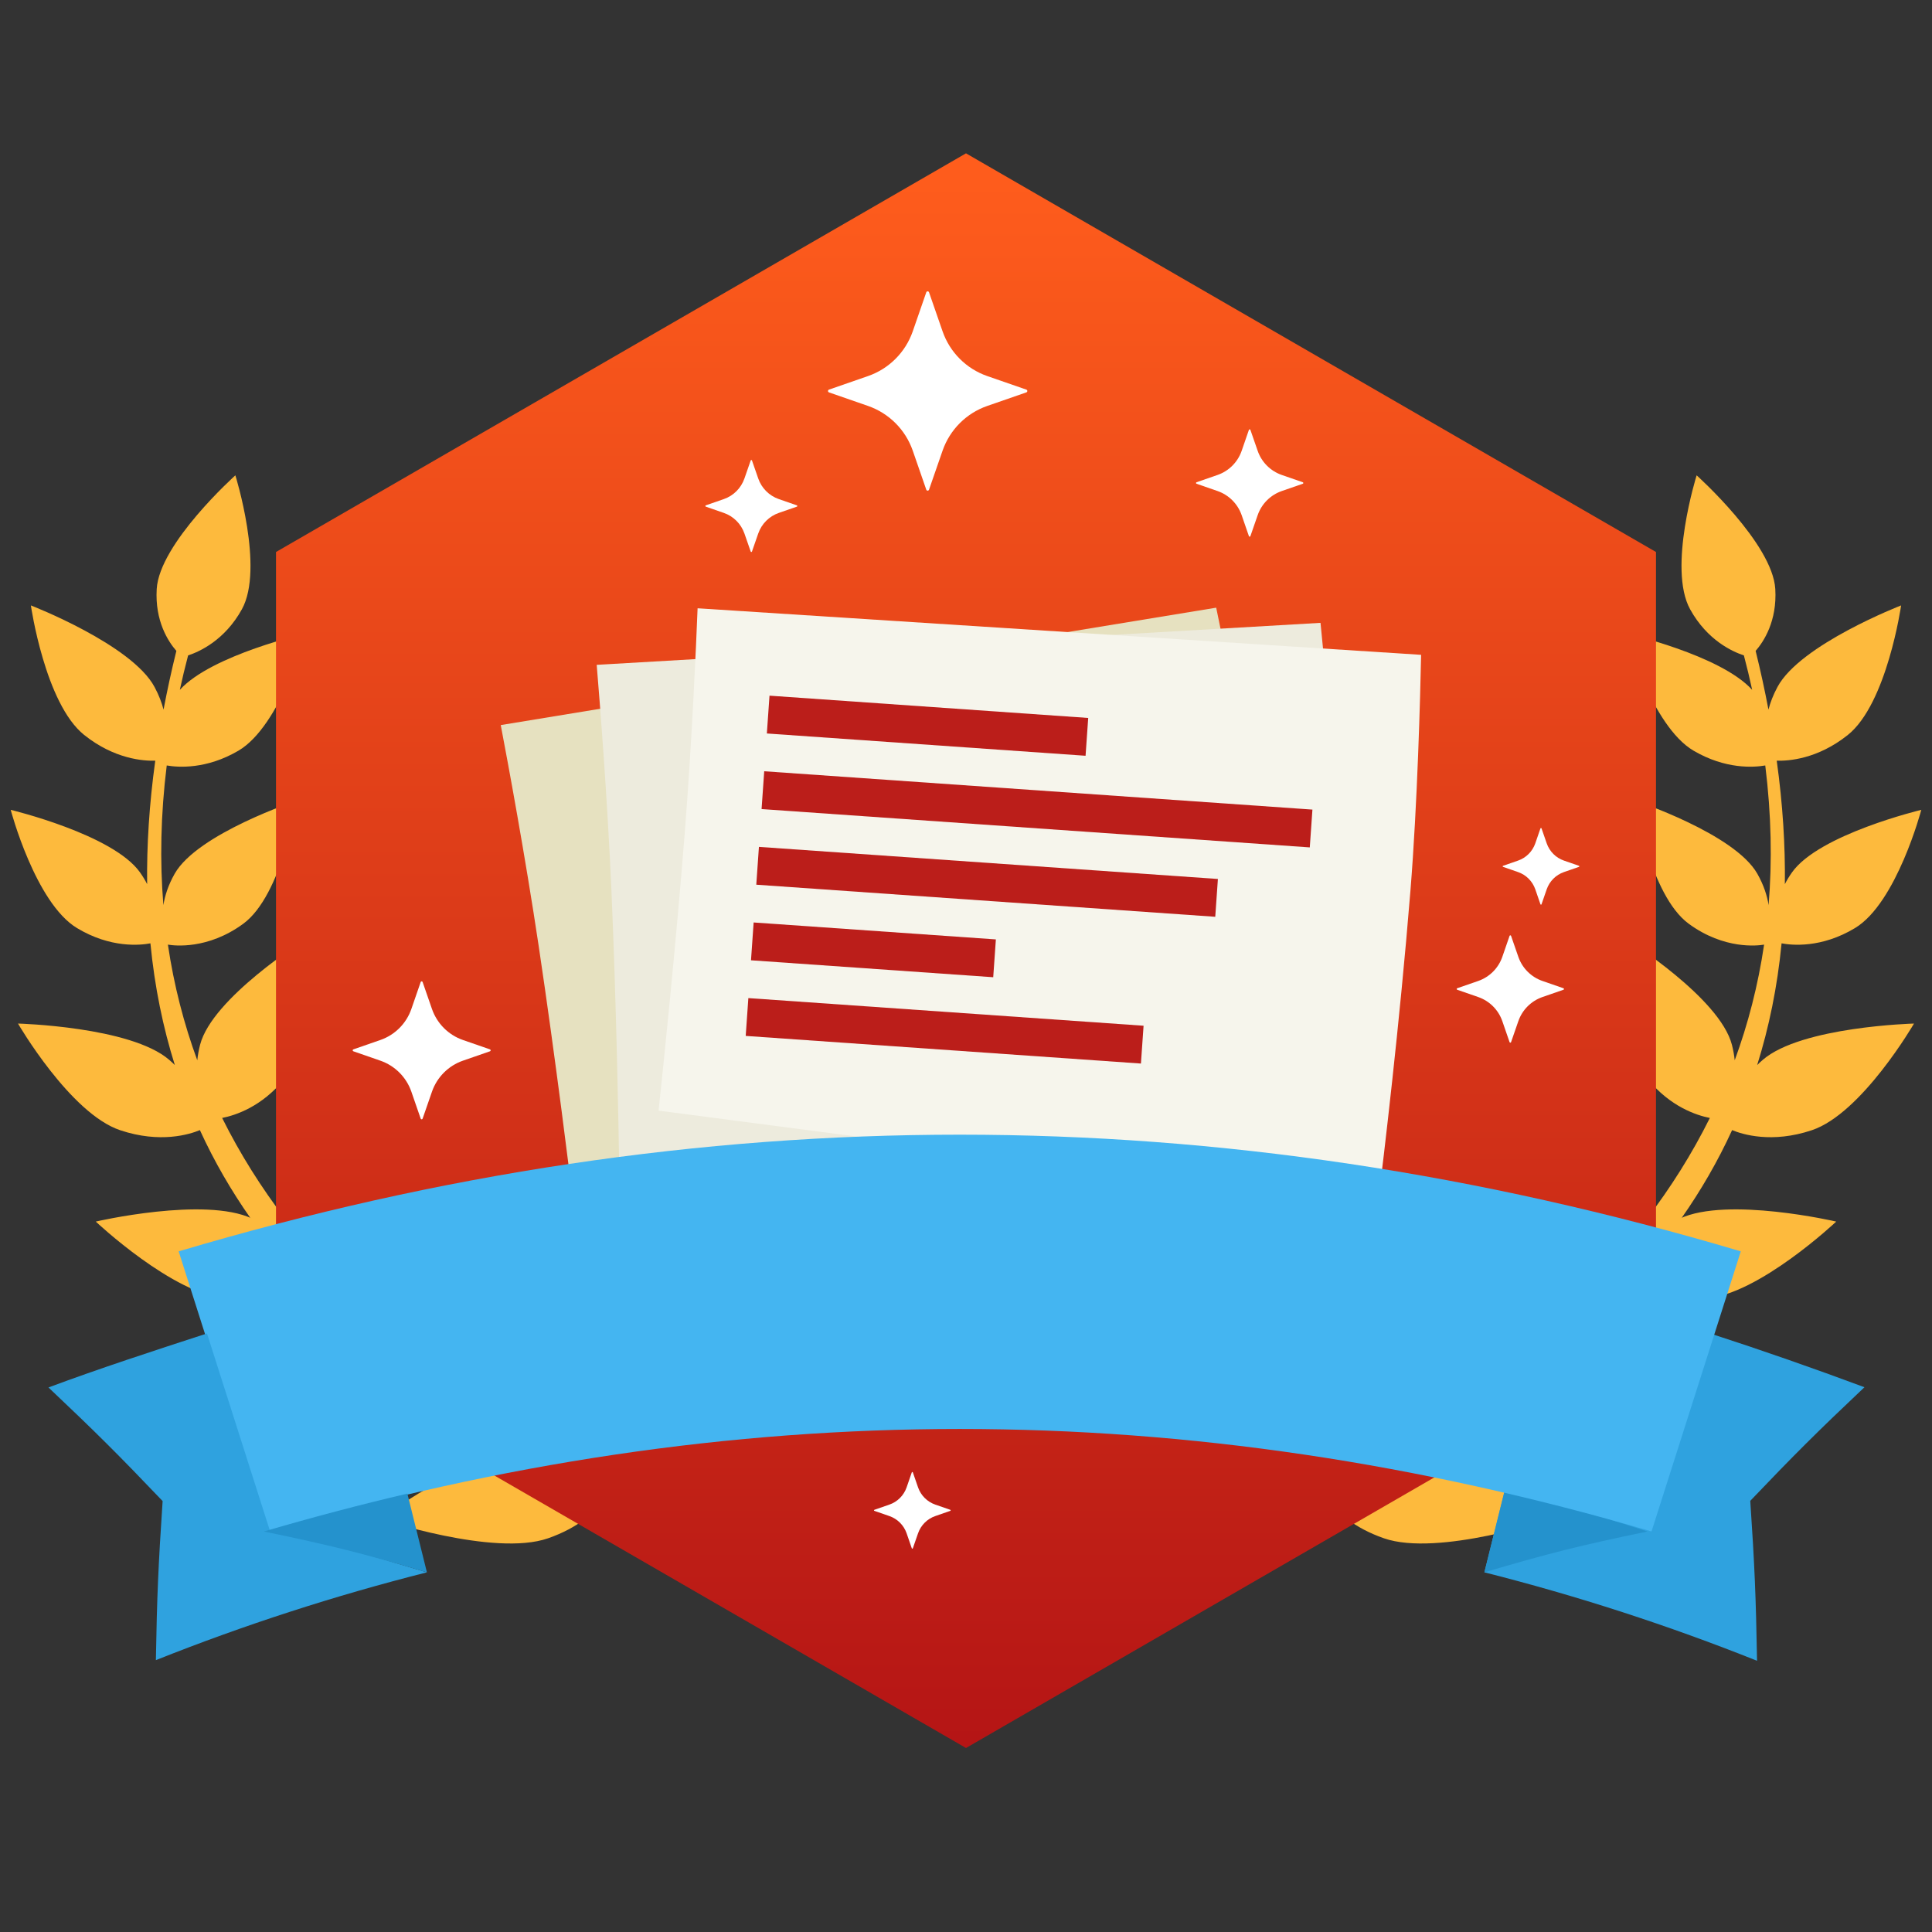
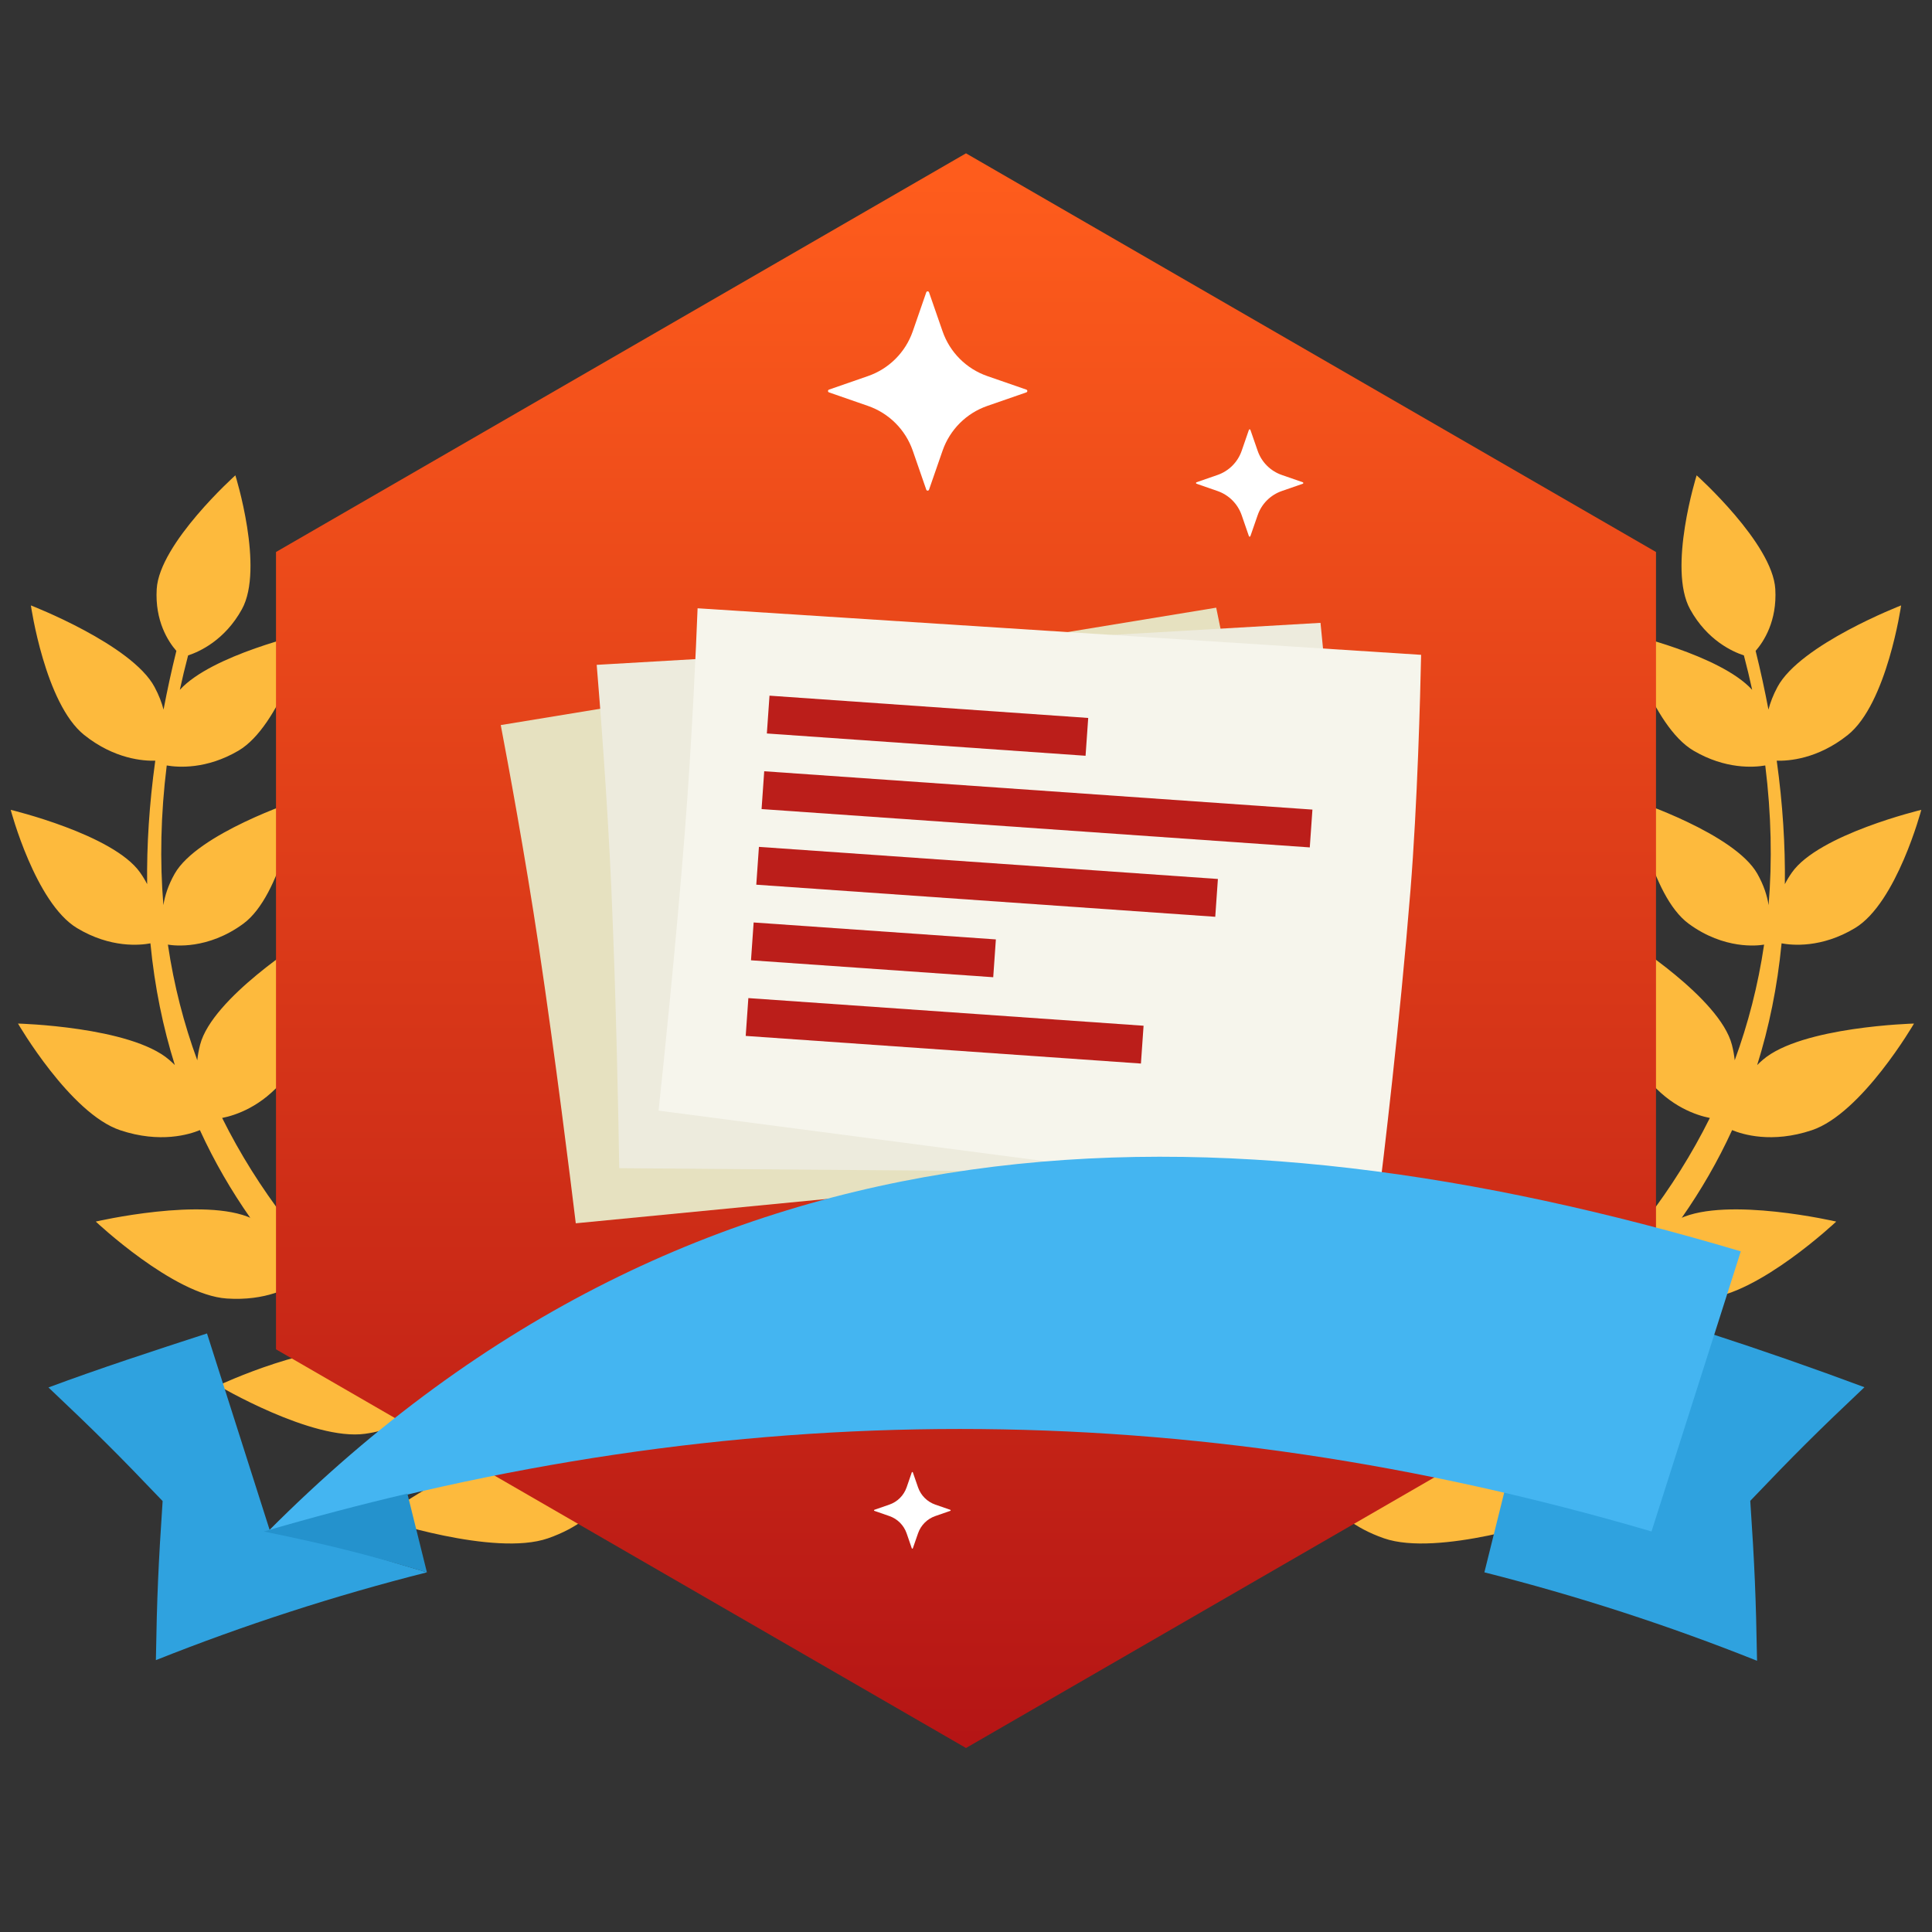
<svg xmlns="http://www.w3.org/2000/svg" width="63px" height="63px" viewBox="0 0 63 63" version="1.1">
  <rect x="0" y="0" width="63" height="63" fill="#333333" stroke="none" />
  <title>moyen / a_fait_textes_parfait_tous</title>
  <desc>Created with Sketch.</desc>
  <defs>
    <linearGradient x1="50%" y1="0%" x2="50%" y2="100%" id="linearGradient-1">
      <stop stop-color="#FF5D1C" offset="0%" />
      <stop stop-color="#B51515" offset="100%" />
    </linearGradient>
  </defs>
  <g id="Badges-8.0" stroke="none" stroke-width="1" fill="none" fill-rule="evenodd">
    <g id="54x54" transform="translate(-109, -717)">
      <g id="moyen-/-a_fait_textes_parfait_tous_fr" transform="translate(108, 722)">
        <g id="Group-25-Copy-8" transform="translate(31.5, 10.5)" fill="#FDBA3D">
          <path d="M24.825,7.99360578e-15 C24.825,7.99360578e-15 27.304,2.219 27.39,3.709 C27.451,4.751 27.016,5.418 26.749,5.725 C26.911,6.379 27.049,7.017 27.167,7.639 C27.226,7.411 27.32,7.164 27.46,6.903 C28.201,5.515 31.493,4.242 31.493,4.242 C31.493,4.242 31.033,7.444 29.755,8.466 C28.769,9.254 27.82,9.317 27.437,9.305 C27.634,10.729 27.717,12.069 27.702,13.331 C27.764,13.207 27.841,13.081 27.932,12.951 C28.807,11.707 32.151,10.908 32.151,10.908 C32.151,10.908 31.349,13.942 29.991,14.762 C28.895,15.424 27.928,15.324 27.595,15.261 C27.457,16.688 27.183,18.006 26.799,19.23 C26.857,19.172 26.919,19.114 26.986,19.057 C28.245,17.973 31.913,17.877 31.913,17.877 C31.913,17.877 30.213,20.809 28.581,21.355 C27.274,21.793 26.312,21.489 25.982,21.351 C25.512,22.378 24.958,23.328 24.339,24.212 L24.28,24.236 C25.823,23.509 29.377,24.334 29.377,24.334 C29.377,24.334 26.842,26.726 25.106,26.843 C23.839,26.928 23.038,26.495 22.697,26.254 C21.919,27.106 21.081,27.887 20.207,28.608 C20.282,28.586 20.362,28.565 20.444,28.546 C22.129,28.152 25.385,29.68 25.385,29.68 C25.385,29.68 22.316,31.493 20.595,31.254 C19.127,31.049 18.456,30.283 18.291,30.062 C17.39,30.7 16.467,31.286 15.548,31.834 C17.433,32.046 20.1,34.029 20.1,34.029 C20.1,34.029 16.39,35.273 14.632,34.663 C13.638,34.318 13.077,33.79 12.777,33.397 C12.263,33.675 11.757,33.944 11.263,34.207 C3.74,38.212 0.429,38.42 0.039,38.43 L-5.75539616e-13,38.431 C-5.75539616e-13,38.431 0.339,36.649 2.1,36.289 C3.569,35.989 7.718,34.948 12.232,32.746 C11.891,32.422 11.337,31.727 11.258,30.568 C11.141,28.873 13.573,26.057 13.573,26.057 C13.573,26.057 15.057,29.365 14.43,30.967 C14.291,31.324 14.117,31.621 13.933,31.868 C15.055,31.254 16.182,30.567 17.279,29.801 C16.96,29.48 16.498,28.847 16.428,27.83 C16.32,26.252 18.582,23.633 18.582,23.633 C18.582,23.633 19.96,26.705 19.381,28.197 C20.231,27.487 21.046,26.722 21.808,25.899 C21.529,25.751 20.743,25.244 20.434,24.093 C20.056,22.682 21.704,19.997 21.704,19.997 L21.729,20.033 C21.946,20.349 23.512,22.684 23.25,24.015 C23.234,24.098 23.214,24.178 23.193,24.256 C23.973,23.235 24.669,22.136 25.256,20.955 C24.812,20.867 23.968,20.586 23.245,19.704 C22.21,18.442 22.566,15.15 22.566,15.15 C22.566,15.15 25.579,17.039 25.975,18.567 C26.021,18.745 26.05,18.914 26.067,19.074 C26.501,17.892 26.828,16.636 27.025,15.302 L27.003,15.306 C26.828,15.335 25.729,15.475 24.567,14.622 C23.3,13.693 22.811,10.605 22.811,10.605 C22.811,10.605 26.06,11.679 26.804,12.991 C27.015,13.363 27.124,13.709 27.172,14.015 C27.29,12.584 27.262,11.068 27.063,9.461 C26.684,9.526 25.766,9.59 24.725,8.979 C23.355,8.175 22.507,5.151 22.507,5.151 C22.507,5.151 25.596,5.85 26.636,6.995 C26.556,6.626 26.466,6.251 26.366,5.872 C26,5.752 25.172,5.382 24.612,4.367 C23.875,3.031 24.825,7.99360578e-15 24.825,7.99360578e-15 Z" id="Combined-Shape" />
        </g>
        <g id="Group-25-Copy-9" transform="translate(17, 30) scale(-1, 1) translate(-17, -30) translate(0.5, 10.5)" fill="#FDBA3D">
          <path d="M24.825,7.99360578e-15 C24.825,7.99360578e-15 27.304,2.219 27.39,3.709 C27.451,4.751 27.016,5.418 26.749,5.725 C26.911,6.379 27.049,7.017 27.167,7.639 C27.226,7.411 27.32,7.164 27.46,6.903 C28.201,5.515 31.493,4.242 31.493,4.242 C31.493,4.242 31.033,7.444 29.755,8.466 C28.769,9.254 27.82,9.317 27.437,9.305 C27.634,10.729 27.717,12.069 27.702,13.331 C27.764,13.207 27.841,13.081 27.932,12.951 C28.807,11.707 32.151,10.908 32.151,10.908 C32.151,10.908 31.349,13.942 29.991,14.762 C28.895,15.424 27.928,15.324 27.595,15.261 C27.457,16.688 27.183,18.006 26.799,19.23 C26.857,19.172 26.919,19.114 26.986,19.057 C28.245,17.973 31.913,17.877 31.913,17.877 C31.913,17.877 30.213,20.809 28.581,21.355 C27.274,21.793 26.312,21.489 25.982,21.351 C25.512,22.378 24.958,23.328 24.339,24.212 L24.28,24.236 C25.823,23.509 29.377,24.334 29.377,24.334 C29.377,24.334 26.842,26.726 25.106,26.843 C23.839,26.928 23.038,26.495 22.697,26.254 C21.919,27.106 21.081,27.887 20.207,28.608 C20.282,28.586 20.362,28.565 20.444,28.546 C22.129,28.152 25.385,29.68 25.385,29.68 C25.385,29.68 22.316,31.493 20.595,31.254 C19.127,31.049 18.456,30.283 18.291,30.062 C17.39,30.7 16.467,31.286 15.548,31.834 C17.433,32.046 20.1,34.029 20.1,34.029 C20.1,34.029 16.39,35.273 14.632,34.663 C13.638,34.318 13.077,33.79 12.777,33.397 C12.263,33.675 11.757,33.944 11.263,34.207 C3.74,38.212 0.429,38.42 0.039,38.43 L-5.75539616e-13,38.431 C-5.75539616e-13,38.431 0.339,36.649 2.1,36.289 C3.569,35.989 7.718,34.948 12.232,32.746 C11.891,32.422 11.337,31.727 11.258,30.568 C11.141,28.873 13.573,26.057 13.573,26.057 C13.573,26.057 15.057,29.365 14.43,30.967 C14.291,31.324 14.117,31.621 13.933,31.868 C15.055,31.254 16.182,30.567 17.279,29.801 C16.96,29.48 16.498,28.847 16.428,27.83 C16.32,26.252 18.582,23.633 18.582,23.633 C18.582,23.633 19.96,26.705 19.381,28.197 C20.231,27.487 21.046,26.722 21.808,25.899 C21.529,25.751 20.743,25.244 20.434,24.093 C20.056,22.682 21.704,19.997 21.704,19.997 L21.729,20.033 C21.946,20.349 23.512,22.684 23.25,24.015 C23.234,24.098 23.214,24.178 23.193,24.256 C23.973,23.235 24.669,22.136 25.256,20.955 C24.812,20.867 23.968,20.586 23.245,19.704 C22.21,18.442 22.566,15.15 22.566,15.15 C22.566,15.15 25.579,17.039 25.975,18.567 C26.021,18.745 26.05,18.914 26.067,19.074 C26.501,17.892 26.828,16.636 27.025,15.302 L27.003,15.306 C26.828,15.335 25.729,15.475 24.567,14.622 C23.3,13.693 22.811,10.605 22.811,10.605 C22.811,10.605 26.06,11.679 26.804,12.991 C27.015,13.363 27.124,13.709 27.172,14.015 C27.29,12.584 27.262,11.068 27.063,9.461 C26.684,9.526 25.766,9.59 24.725,8.979 C23.355,8.175 22.507,5.151 22.507,5.151 C22.507,5.151 25.596,5.85 26.636,6.995 C26.556,6.626 26.466,6.251 26.366,5.872 C26,5.752 25.172,5.382 24.612,4.367 C23.875,3.031 24.825,7.99360578e-15 24.825,7.99360578e-15 Z" id="Combined-Shape" />
        </g>
        <g id="a_fait_textes_parfait_75_fr" transform="translate(10, 0)">
          <g id="Group-17-Copy-26">
            <polygon id="Polygon-1-Copy-2" fill="url(#linearGradient-1)" points="45 39 22.5 52 0 39 0 13 22.5 0 45 13 45 39" />
-             <path d="M16.397,11.725 C16.082,11.834 15.834,12.082 15.725,12.397 L15.521,12.984 C15.518,12.994 15.509,13 15.5,13 C15.49,13 15.482,12.994 15.479,12.984 L15.275,12.397 C15.165,12.082 14.918,11.834 14.602,11.725 L14.015,11.521 C14.006,11.518 14,11.509 14,11.5 C14,11.491 14.006,11.482 14.015,11.479 L14.602,11.275 C14.918,11.166 15.165,10.918 15.275,10.603 L15.479,10.016 C15.482,10.006 15.49,10 15.5,10 C15.509,10 15.518,10.006 15.521,10.016 L15.725,10.603 C15.834,10.918 16.082,11.166 16.397,11.275 L16.985,11.479 C16.994,11.482 17,11.491 17,11.5 C17,11.509 16.994,11.518 16.985,11.521 L16.397,11.725 Z" id="Path" fill="#FFFFFF" fill-rule="nonzero" style="mix-blend-mode: soft-light;" />
            <path d="M23.194,8.237 C22.511,8.474 21.975,9.01 21.737,9.693 L21.295,10.966 C21.289,10.986 21.27,11 21.249,11 C21.229,11 21.21,10.986 21.204,10.966 L20.763,9.693 C20.525,9.01 19.988,8.474 19.305,8.237 L18.032,7.795 C18.013,7.788 18,7.77 18,7.75 C18,7.73 18.013,7.712 18.032,7.705 L19.305,7.263 C19.988,7.026 20.525,6.49 20.763,5.807 L21.204,4.534 C21.21,4.514 21.229,4.5 21.249,4.5 C21.27,4.5 21.289,4.514 21.295,4.534 L21.737,5.807 C21.975,6.49 22.511,7.026 23.194,7.263 L24.468,7.705 C24.487,7.712 24.5,7.73 24.5,7.75 C24.5,7.77 24.487,7.788 24.468,7.795 L23.194,8.237 Z" id="Path" fill="#FFFFFF" fill-rule="nonzero" />
            <path d="M32.797,11.012 C32.429,11.14 32.14,11.429 32.012,11.796 L31.774,12.482 C31.771,12.493 31.761,12.5 31.75,12.5 C31.738,12.5 31.728,12.493 31.725,12.482 L31.488,11.796 C31.36,11.429 31.071,11.14 30.703,11.012 L30.017,10.774 C30.007,10.77 30,10.761 30,10.75 C30,10.739 30.007,10.73 30.017,10.726 L30.703,10.488 C31.071,10.36 31.36,10.071 31.488,9.704 L31.725,9.018 C31.728,9.007 31.738,9 31.75,9 C31.761,9 31.771,9.007 31.774,9.018 L32.012,9.704 C32.14,10.071 32.429,10.36 32.797,10.488 L33.483,10.726 C33.493,10.73 33.5,10.739 33.5,10.75 C33.5,10.761 33.493,10.77 33.483,10.774 L32.797,11.012 Z" id="Path" fill="#FFFFFF" fill-rule="nonzero" />
-             <path d="M41.297,27.512 C40.929,27.64 40.64,27.929 40.512,28.296 L40.274,28.982 C40.271,28.993 40.261,29 40.25,29 C40.238,29 40.228,28.993 40.225,28.982 L39.988,28.296 C39.86,27.929 39.571,27.64 39.203,27.512 L38.517,27.274 C38.507,27.27 38.5,27.261 38.5,27.25 C38.5,27.239 38.507,27.23 38.517,27.226 L39.203,26.988 C39.571,26.86 39.86,26.571 39.988,26.204 L40.225,25.518 C40.228,25.507 40.238,25.5 40.25,25.5 C40.261,25.5 40.271,25.507 40.274,25.518 L40.512,26.204 C40.64,26.571 40.929,26.86 41.297,26.988 L41.983,27.226 C41.993,27.23 42,27.239 42,27.25 C42,27.261 41.993,27.27 41.983,27.274 L41.297,27.512 Z" id="Path" fill="#FFFFFF" fill-rule="nonzero" />
            <path d="M21.498,44.437 C21.235,44.528 21.029,44.735 20.937,44.997 L20.767,45.487 C20.765,45.495 20.758,45.5 20.75,45.5 C20.742,45.5 20.735,45.495 20.732,45.487 L20.563,44.997 C20.471,44.735 20.265,44.528 20.002,44.437 L19.512,44.267 C19.505,44.265 19.5,44.258 19.5,44.25 C19.5,44.242 19.505,44.235 19.512,44.233 L20.002,44.063 C20.265,43.972 20.471,43.765 20.563,43.503 L20.732,43.013 C20.735,43.005 20.742,43 20.75,43 C20.758,43 20.765,43.005 20.767,43.013 L20.937,43.503 C21.029,43.765 21.235,43.972 21.498,44.063 L21.988,44.233 C21.995,44.235 22,44.242 22,44.25 C22,44.258 21.995,44.265 21.988,44.267 L21.498,44.437 Z" id="Path" fill="#FFFFFF" fill-rule="nonzero" />
-             <path d="M41.998,23.437 C41.735,23.528 41.529,23.735 41.437,23.997 L41.267,24.487 C41.265,24.495 41.258,24.5 41.25,24.5 C41.242,24.5 41.235,24.495 41.232,24.487 L41.063,23.997 C40.971,23.735 40.765,23.528 40.502,23.437 L40.012,23.267 C40.005,23.265 40,23.258 40,23.25 C40,23.242 40.005,23.235 40.012,23.233 L40.502,23.063 C40.765,22.972 40.971,22.765 41.063,22.503 L41.232,22.013 C41.235,22.005 41.242,22 41.25,22 C41.258,22 41.265,22.005 41.267,22.013 L41.437,22.503 C41.529,22.765 41.735,22.972 41.998,23.063 L42.488,23.233 C42.495,23.235 42.5,23.242 42.5,23.25 C42.5,23.258 42.495,23.265 42.488,23.267 L41.998,23.437 Z" id="Path" fill="#FFFFFF" fill-rule="nonzero" style="mix-blend-mode: soft-light;" />
-             <path d="M6.096,29.587 C5.623,29.751 5.252,30.123 5.087,30.595 L4.781,31.477 C4.777,31.49 4.764,31.5 4.75,31.5 C4.735,31.5 4.722,31.49 4.718,31.477 L4.413,30.595 C4.248,30.122 3.876,29.751 3.403,29.587 L2.522,29.281 C2.509,29.276 2.5,29.264 2.5,29.25 C2.5,29.236 2.509,29.224 2.522,29.219 L3.403,28.913 C3.876,28.749 4.248,28.378 4.413,27.905 L4.718,27.023 C4.722,27.01 4.735,27 4.75,27 C4.764,27 4.777,27.01 4.781,27.023 L5.087,27.905 C5.252,28.377 5.623,28.749 6.096,28.913 L6.978,29.219 C6.991,29.224 7,29.236 7,29.25 C7,29.264 6.991,29.276 6.978,29.281 L6.096,29.587 Z" id="Path" fill="#FFFFFF" fill-rule="nonzero" style="mix-blend-mode: soft-light;" />
          </g>
          <g id="Group-13-Copy-8" transform="translate(6.5, 10)">
            <path d="M3.454,4.639 L6.559,28.087 C8.073,27.877 12.41,27.255 16.717,26.466 C19.53,25.951 22.961,25.126 24.245,24.809 L19.605,1.627 C18.381,1.905 15.378,2.571 12.452,3.114 C8.832,3.786 4.875,4.416 3.454,4.639 L3.454,4.639 Z" id="Path" fill="#E6E1C0" transform="translate(13.85, 14.857) rotate(-88) translate(-13.85, -14.857) " />
            <path d="M5.862,4.002 L8.967,27.449 C10.481,27.239 14.819,26.618 19.126,25.829 C21.938,25.314 25.369,24.489 26.654,24.172 L22.013,0.99 C20.79,1.267 17.786,1.933 14.861,2.477 C11.24,3.149 7.283,3.779 5.862,4.002 L5.862,4.002 Z" id="Path-Copy-4" fill="#EDEBDD" transform="translate(16.258, 14.22) rotate(-82) translate(-16.258, -14.22) " />
            <path d="M8.14,3.601 L11.245,27.049 C12.759,26.839 17.097,26.217 21.404,25.428 C24.216,24.913 27.647,24.088 28.932,23.772 L24.292,0.59 C23.068,0.867 20.064,1.533 17.139,2.076 C13.519,2.748 9.561,3.378 8.14,3.601 L8.14,3.601 Z" id="Path-Copy-5" fill="#F6F5EC" transform="translate(18.536, 13.819) rotate(-75) translate(-18.536, -13.819) " />
            <g id="Group-12" transform="translate(18.152, 14.298) rotate(4) translate(-18.152, -14.298) translate(9.152, 8.298)" fill="#BB1E1A">
              <polygon id="Rectangle-88" points="-1.20490284e-13 1.48081547e-14 10.418 1.48081547e-14 10.418 1.236 -1.20490284e-13 1.236" />
              <polygon id="Rectangle-88-Copy" points="-1.11377574e-14 2.471 17.92 2.471 17.92 3.707 -1.11377574e-14 3.707" />
              <polygon id="Rectangle-88-Copy-2" points="8.10018719e-15 4.943 15.003 4.943 15.003 6.179 8.10018719e-15 6.179" />
              <rect id="Rectangle-88-Copy-3" x="-2.83506552e-14" y="7.414" width="7.918" height="1.236" />
              <rect id="Rectangle-88-Copy-4" x="-1.39728229e-13" y="9.886" width="12.919" height="1.236" />
            </g>
          </g>
        </g>
        <g id="Group-Copy-10" transform="translate(2.5, 32)">
          <path d="M59.297,8.236 C57.762,9.686 57.017,10.428 55.574,11.94 C55.715,14.034 55.759,15.078 55.795,17.156 C52.898,15.999 49.926,15.036 46.904,14.272 C47.366,12.411 47.597,11.48 48.059,9.619 C48.521,7.757 48.752,6.827 49.214,4.966 C52.653,5.919 55.952,6.989 59.297,8.236" id="Fill-267" fill="#2FA2DF" />
-           <path d="M46.904,14.272 C48.974,13.659 50.039,13.391 52.221,12.94 C50.373,12.341 49.441,12.074 47.567,11.6 C47.302,12.669 47.169,13.203 46.904,14.272" id="Fill-269" fill="#2492CD" />
-           <path d="M52.354,12.939 C37.171,8.483 22.421,8.483 7.238,12.939 C6.267,9.894 5.297,6.85 4.326,3.805 C21.386,-1.268 38.206,-1.268 55.265,3.805 C54.295,6.85 53.324,9.894 52.354,12.939" id="Fill-270" fill="#44B5F1" />
+           <path d="M52.354,12.939 C37.171,8.483 22.421,8.483 7.238,12.939 C21.386,-1.268 38.206,-1.268 55.265,3.805 C54.295,6.85 53.324,9.894 52.354,12.939" id="Fill-270" fill="#44B5F1" />
          <path d="M3.803,11.948 C2.36,10.435 1.615,9.694 0.08,8.243 C1.741,7.624 3.588,7.022 5.25,6.482 C5.934,8.626 6.617,10.77 7.301,12.914 C9.482,13.364 10.351,13.659 12.421,14.272 C9.417,15.031 6.463,15.988 3.583,17.135 C3.618,15.076 3.663,14.032 3.803,11.948 Z M11.784,11.705 C11.977,12.484 12.162,13.229 12.418,14.26 C12.163,13.235 12.031,12.701 11.784,11.705 Z" id="Fill-274" fill="#2FA2DF" />
          <path d="M12.421,14.272 C10.351,13.659 9.286,13.391 7.104,12.94 C8.668,12.482 10.228,12.07 11.784,11.705 C12.031,12.701 12.163,13.235 12.418,14.26 C12.419,14.264 12.42,14.268 12.421,14.272" id="Fill-275" fill="#2492CD" />
        </g>
      </g>
    </g>
  </g>
</svg>